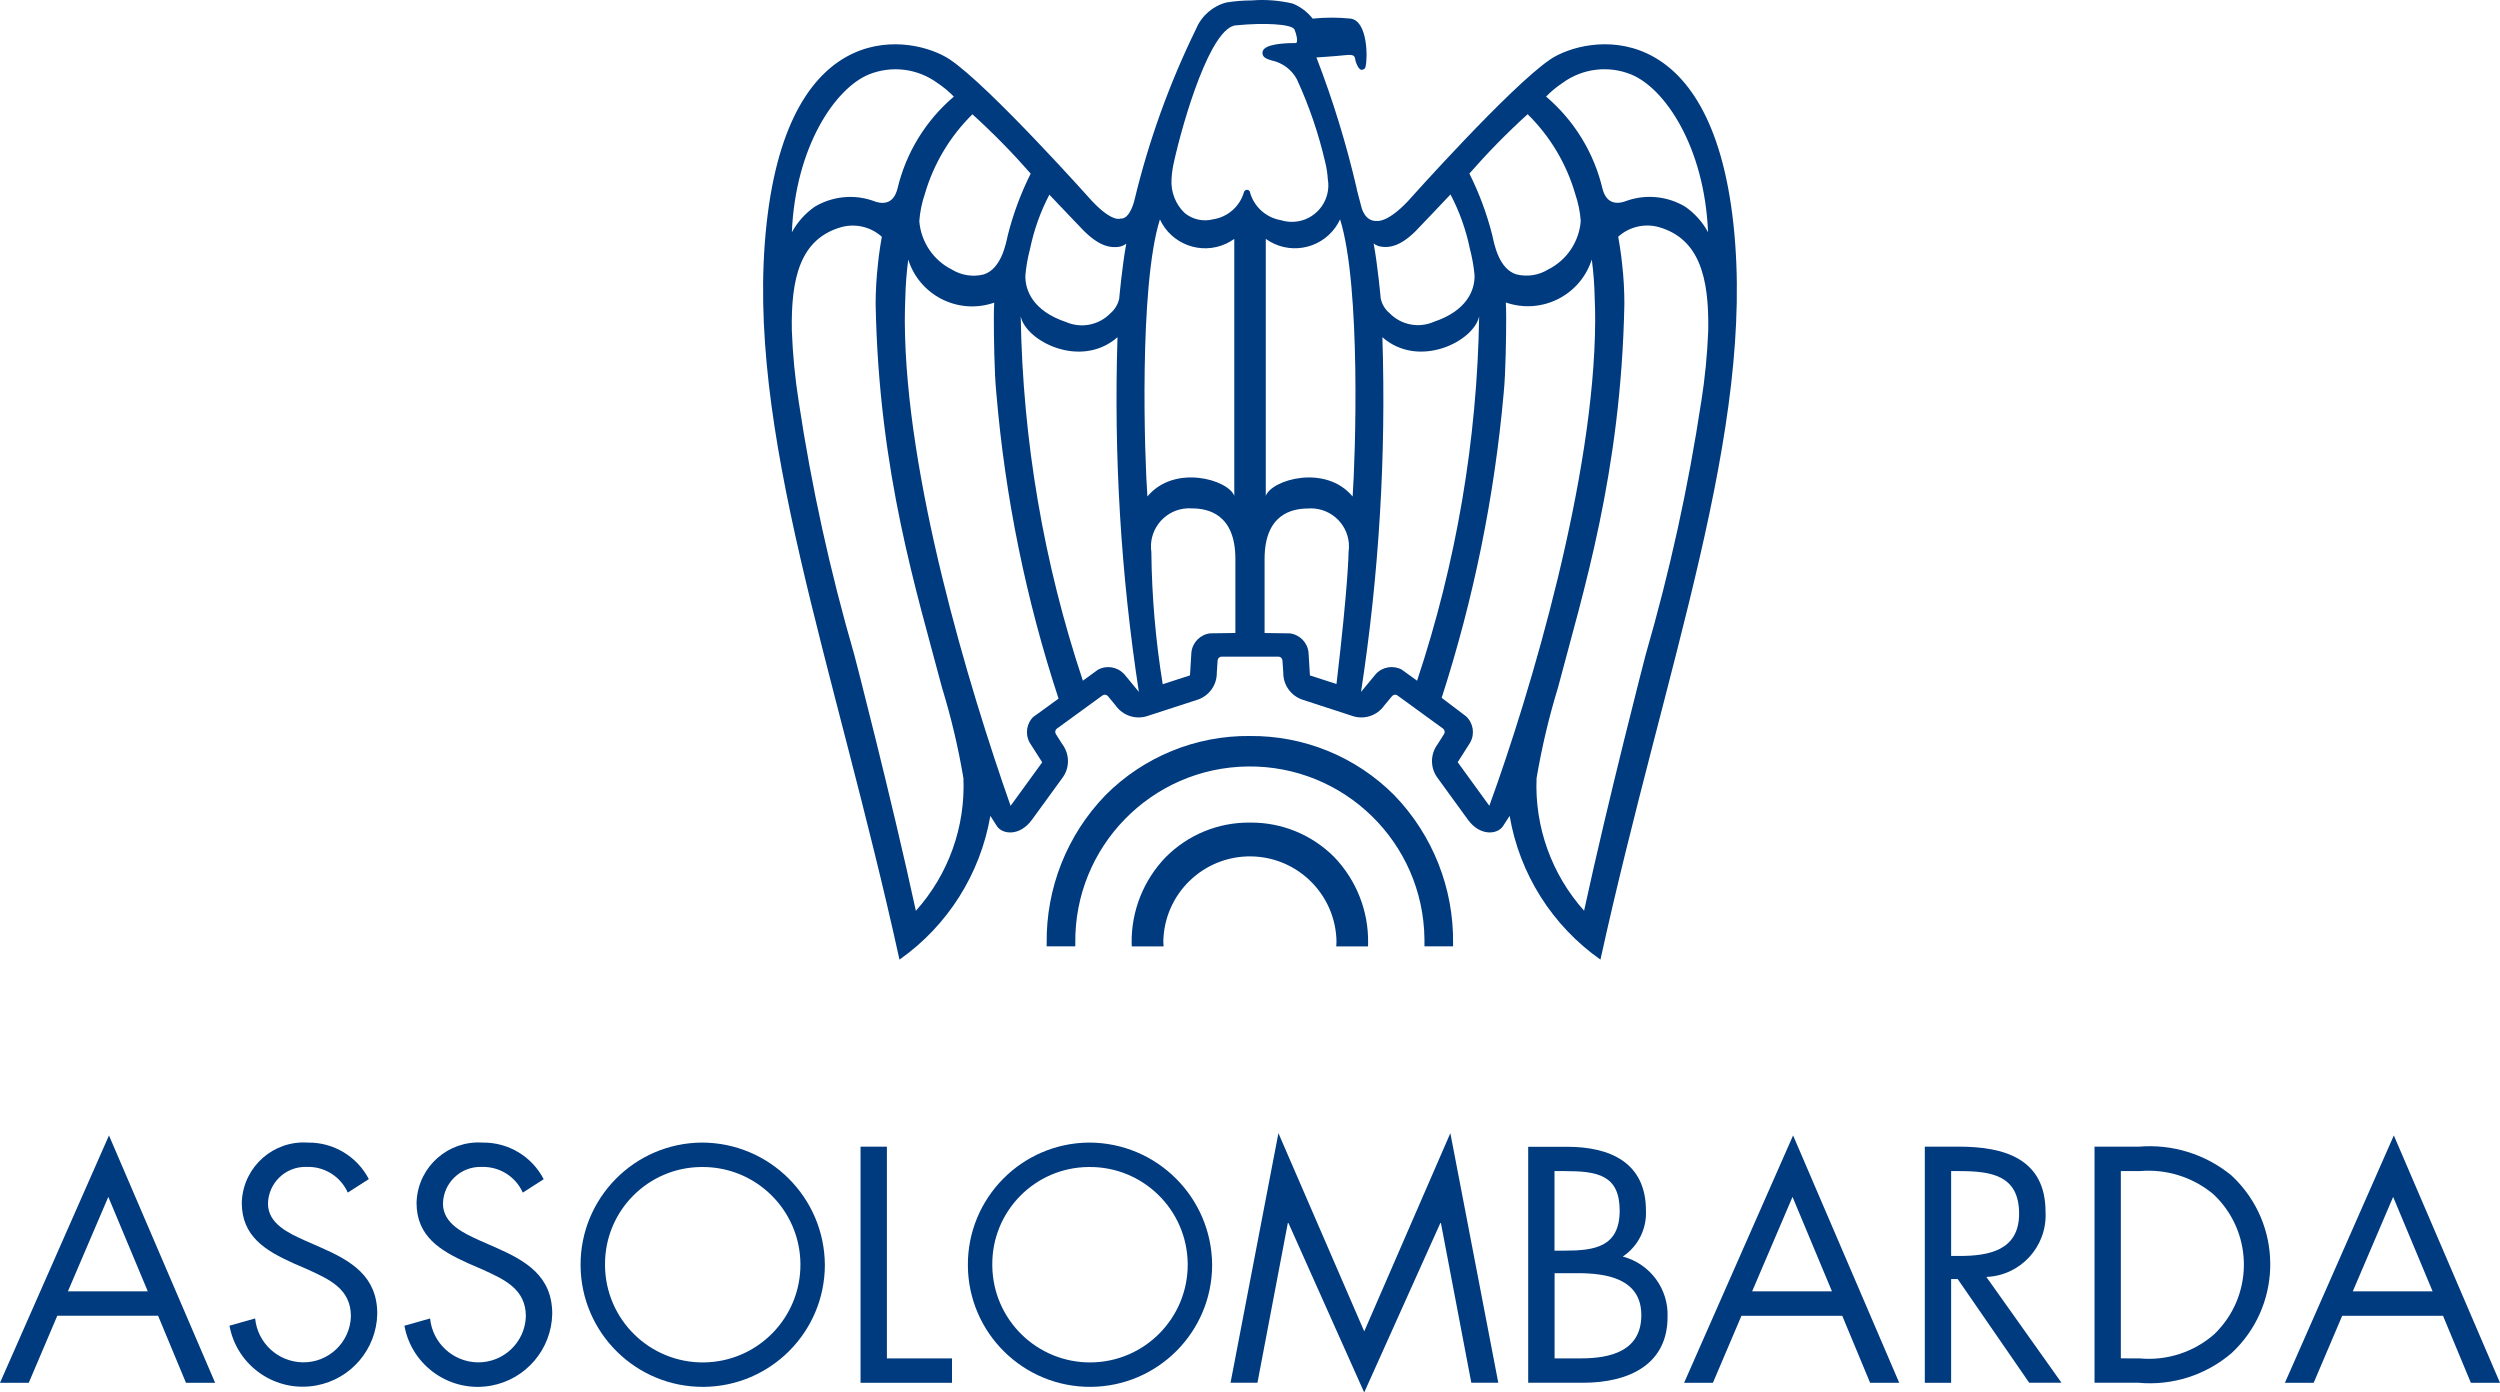
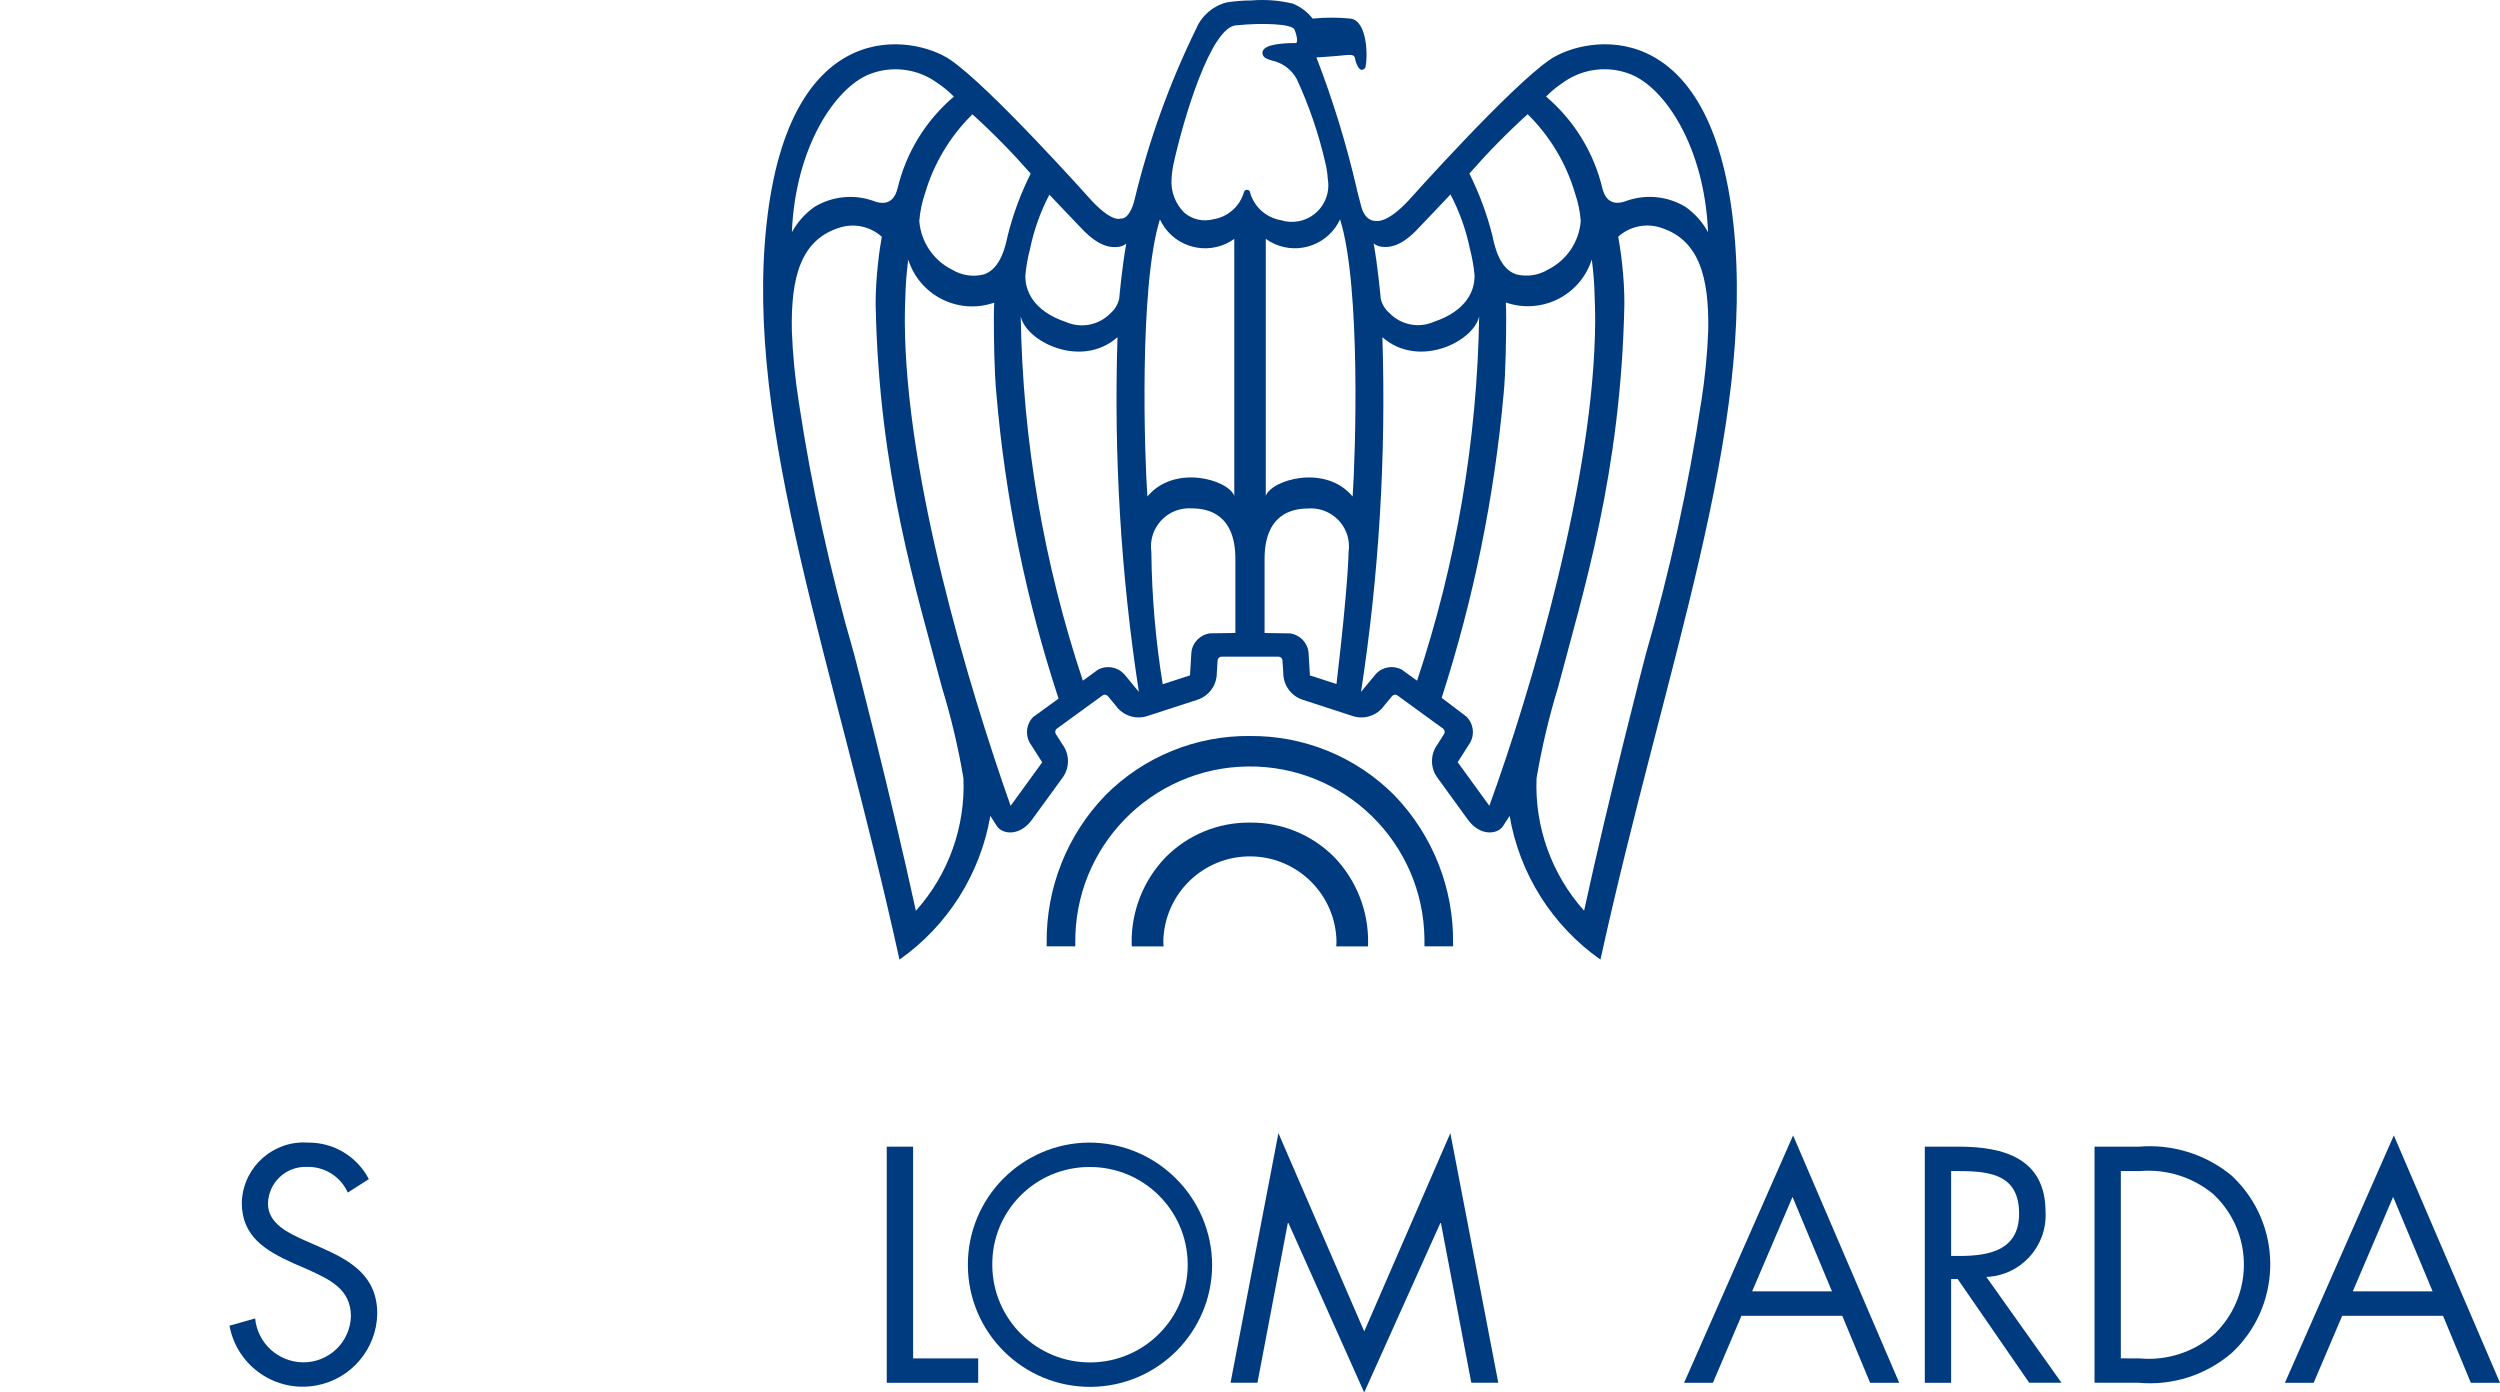
<svg xmlns="http://www.w3.org/2000/svg" version="1.1" id="Raggruppa_81" x="0px" y="0px" width="107.617px" height="59.941px" viewBox="4.32 0.566 107.617 59.941" enable-background="new 4.32 0.566 107.617 59.941" xml:space="preserve">
  <g>
    <path id="Tracciato_165" fill="#003A7F" d="M71.052,3.126c-1.704,1.143-6.124,6.098-6.124,6.098   c-0.88,0.933-1.317,0.852-1.317,0.852c-0.55,0.047-0.688-0.602-0.688-0.602c-0.066-0.257-0.131-0.504-0.195-0.745V8.708   c-0.446-1.928-1.027-3.823-1.74-5.669c0,0,0.817-0.052,1.26-0.1c0.442-0.047,0.378,0.079,0.432,0.279c0,0,0.109,0.353,0.251,0.353   c0.086,0.005,0.161-0.055,0.174-0.139c0.09-0.381,0.093-1.967-0.648-2.065c-0.541-0.055-1.088-0.055-1.631,0   c-0.226-0.287-0.521-0.51-0.858-0.647c-0.58-0.137-1.179-0.183-1.771-0.135c-0.362,0.001-0.724,0.03-1.082,0.087   c-0.588,0.154-1.07,0.573-1.305,1.134c-1.152,2.353-2.041,4.824-2.654,7.371c0,0-0.187,0.839-0.601,0.798   c0,0-0.339,0.184-1.223-0.75c0,0-4.42-4.955-6.124-6.098c-1.556-1.043-6.91-2.03-7.893,7.111   c-0.949,8.816,2.928,18.897,5.725,31.637c2.075-1.461,3.481-3.688,3.911-6.188l0.29,0.451c0.239,0.35,0.98,0.438,1.504-0.288   l1.296-1.781c0.334-0.432,0.336-1.032,0.006-1.469l-0.277-0.438c-0.046-0.076-0.028-0.177,0.044-0.23l1.966-1.43   c0.074-0.052,0.175-0.038,0.233,0.032l0.329,0.398c0.312,0.447,0.884,0.63,1.396,0.448l2.095-0.681   c0.521-0.155,0.877-0.638,0.867-1.183l0.034-0.52c0.007-0.09,0.08-0.161,0.171-0.163h2.452c0.091,0.002,0.163,0.073,0.168,0.163   l0.036,0.52c-0.009,0.545,0.346,1.028,0.867,1.183l2.089,0.681c0.513,0.183,1.084-0.001,1.395-0.448l0.331-0.398   c0.058-0.07,0.159-0.084,0.231-0.032l1.967,1.43c0.07,0.054,0.09,0.154,0.043,0.23l-0.277,0.438   c-0.328,0.437-0.326,1.037,0.007,1.469l1.294,1.781c0.526,0.724,1.267,0.638,1.505,0.288l0.292-0.451   c0.427,2.501,1.835,4.728,3.909,6.188c2.799-12.739,6.673-22.82,5.727-31.637c-0.983-9.142-6.339-8.155-7.895-7.111H71.052z    M51.017,10.542c0.716,0.7,1.179,0.665,1.368,0.659c0.151-0.002,0.298-0.053,0.418-0.146c-0.174,0.92-0.305,2.362-0.305,2.368   c-0.054,0.246-0.188,0.467-0.378,0.63c-0.498,0.511-1.26,0.661-1.915,0.374c-1.417-0.475-1.769-1.366-1.745-2.02   c0.035-0.379,0.101-0.755,0.199-1.123c0.168-0.814,0.447-1.601,0.833-2.338c0.138,0.151,1.525,1.599,1.525,1.599V10.542z    M46.174,5.481c0.887,0.804,1.726,1.658,2.514,2.558c-0.426,0.851-0.758,1.746-0.989,2.669c-0.085,0.39-0.286,1.428-1.026,1.67   c-0.467,0.119-0.961,0.045-1.372-0.206c-0.803-0.4-1.337-1.193-1.408-2.088c0.03-0.402,0.112-0.799,0.242-1.18   c0.379-1.296,1.084-2.474,2.047-3.421L46.174,5.481z M41.729,3.768c0.977-0.392,2.085-0.254,2.937,0.365   c0.258,0.171,0.498,0.37,0.714,0.592c-1.212,1.031-2.064,2.422-2.428,3.971c-0.065,0.236-0.263,0.839-1.072,0.505   c-0.829-0.281-1.739-0.184-2.49,0.265c-0.409,0.285-0.745,0.662-0.983,1.099C38.559,6.884,40.274,4.357,41.729,3.768L41.729,3.768z    M43.745,39.772c-1.047-4.835-2.638-10.99-2.657-11.042c-1.035-3.567-1.831-7.199-2.385-10.871c-0.16-1.017-0.26-2.042-0.297-3.071   c-0.041-2.275,0.37-3.945,2.132-4.446c0.614-0.166,1.269-0.01,1.741,0.415c0,0-0.131,0.743-0.168,1.194   c-0.063,0.564-0.097,1.132-0.098,1.7c0.138,7.286,1.782,12.419,2.857,16.514c0.393,1.279,0.702,2.583,0.923,3.903   c0.087,2.095-0.646,4.141-2.046,5.703L43.745,39.772z M48.821,31.406c-0.313,0.291-0.384,0.759-0.174,1.132l0.537,0.843   l-1.361,1.874c-1.807-5.143-4.525-14.153-4.554-20.858c0-0.329,0.008-0.659,0.021-0.989c0.012-0.558,0.054-1.114,0.127-1.667   c0.48,1.52,2.104,2.361,3.623,1.879c0.026-0.008,0.052-0.016,0.077-0.025c-0.01,0.208-0.015,0.398-0.015,0.643   c0,0.777,0.017,2.378,0.109,3.276c0.38,4.464,1.277,8.869,2.677,13.125l-1.059,0.769L48.821,31.406z M52.708,29.583   c-0.288-0.315-0.756-0.392-1.129-0.185l-0.645,0.47c-1.688-5.061-2.59-10.351-2.675-15.686c0.22,1.075,2.592,2.281,4.166,0.899   c-0.163,5.107,0.145,10.218,0.92,15.27l-0.635-0.771L52.708,29.583z M53.712,21.934c-0.122-1.658-0.368-9.041,0.539-11.924   c0.497,1.075,1.771,1.543,2.847,1.046c0.124-0.058,0.242-0.126,0.354-0.206v11.063c-0.248-0.694-2.568-1.382-3.737,0.021H53.712z    M57.499,27.814l-1.086,0.015c-0.424,0.052-0.757,0.387-0.807,0.812c0,0-0.045,0.743-0.061,0.998l-1.174,0.381   c-0.305-1.881-0.469-3.782-0.489-5.687c-0.132-0.902,0.492-1.739,1.393-1.87c0.124-0.019,0.25-0.022,0.377-0.012   c0.658,0.005,1.847,0.236,1.847,2.171v3.188V27.814z M58.132,8.842c-0.015-0.073-0.088-0.12-0.162-0.103   c-0.051,0.012-0.091,0.052-0.103,0.103c-0.177,0.61-0.691,1.063-1.319,1.163c-0.432,0.114-0.891,0.012-1.234-0.271   c-0.396-0.381-0.602-0.919-0.563-1.467c0.014-0.239,0.047-0.477,0.1-0.711c0.394-1.779,1.594-5.903,2.712-5.903h0.013   c1.099-0.11,2.359-0.063,2.469,0.186c0.086,0.205,0.144,0.48,0.088,0.561c0,0.007-0.016,0.02-0.059,0.02   c-0.109,0-1.111-0.01-1.348,0.265c-0.05,0.054-0.07,0.128-0.058,0.199c0.025,0.17,0.201,0.225,0.403,0.287   c0.457,0.097,0.85,0.391,1.073,0.803c0.53,1.149,0.94,2.35,1.224,3.583c0.058,0.233,0.095,0.471,0.109,0.711   c0.152,0.855-0.417,1.672-1.271,1.825c-0.254,0.045-0.514,0.027-0.758-0.051c-0.636-0.112-1.148-0.578-1.32-1.199H58.132z    M61.85,30.01l-1.142-0.37l-0.061-0.998c-0.049-0.424-0.382-0.76-0.807-0.812l-1.084-0.015v-3.187c0-1.936,1.189-2.167,1.849-2.172   c0.903-0.079,1.699,0.588,1.779,1.492c0.011,0.13,0.006,0.261-0.013,0.389c0,0,0,1.266-0.52,5.677L61.85,30.01z M62.542,21.934   c-1.172-1.402-3.492-0.714-3.734-0.02V10.849c0.959,0.692,2.299,0.474,2.992-0.487c0.079-0.11,0.147-0.229,0.206-0.353   c0.907,2.883,0.658,10.266,0.541,11.925H62.542z M71.589,4.131c0.85-0.618,1.957-0.756,2.934-0.365   c1.462,0.587,3.171,3.115,3.323,6.797c-0.236-0.438-0.573-0.814-0.983-1.099c-0.751-0.449-1.661-0.545-2.489-0.265   c-0.81,0.33-1.007-0.269-1.071-0.505c-0.365-1.549-1.217-2.94-2.43-3.971C71.089,4.501,71.33,4.303,71.589,4.131z M70.078,5.48   c0.964,0.947,1.668,2.125,2.046,3.421c0.131,0.382,0.213,0.778,0.242,1.18c-0.07,0.895-0.604,1.688-1.407,2.088   c-0.41,0.251-0.906,0.325-1.372,0.206c-0.742-0.237-0.942-1.28-1.026-1.67c-0.231-0.922-0.564-1.817-0.989-2.668   c0.788-0.9,1.625-1.754,2.512-2.558L70.078,5.48z M63.869,11.195c0.188,0.008,0.652,0.044,1.369-0.66c0,0,1.385-1.448,1.521-1.599   c0.387,0.737,0.668,1.524,0.835,2.339c0.097,0.368,0.163,0.744,0.2,1.123c0.023,0.659-0.331,1.544-1.748,2.02   c-0.652,0.287-1.416,0.138-1.912-0.374c-0.193-0.162-0.326-0.383-0.378-0.629c0-0.007-0.133-1.448-0.305-2.368   c0.12,0.093,0.267,0.145,0.417,0.146V11.195z M64.673,29.397c-0.374-0.206-0.842-0.131-1.129,0.185l-0.636,0.769   c0.774-5.05,1.084-10.162,0.919-15.269c1.575,1.38,3.945,0.174,4.166-0.899c-0.084,5.334-0.987,10.624-2.672,15.685l-0.648-0.468   V29.397z M68.429,35.25l-1.36-1.874l0.536-0.843c0.211-0.372,0.138-0.84-0.176-1.132l-1.05-0.796   c1.374-4.253,2.269-8.646,2.668-13.098c0.091-0.898,0.109-2.5,0.109-3.276c0-0.245-0.006-0.439-0.015-0.644   c1.507,0.524,3.151-0.271,3.675-1.776c0.011-0.025,0.02-0.051,0.025-0.077c0.073,0.552,0.116,1.109,0.125,1.666   c0.015,0.323,0.023,0.654,0.021,0.989c-0.028,6.71-2.77,15.954-4.555,20.862L68.429,35.25z M77.552,17.856   c-0.554,3.672-1.351,7.304-2.385,10.871c-0.016,0.052-1.61,6.21-2.657,11.043c-1.397-1.563-2.132-3.609-2.046-5.704   c0.224-1.319,0.53-2.623,0.923-3.903c1.073-4.09,2.718-9.231,2.857-16.514c0-0.568-0.03-1.135-0.095-1.7   c-0.039-0.452-0.17-1.195-0.17-1.195c0.473-0.424,1.127-0.58,1.739-0.415c1.758,0.5,2.174,2.17,2.136,4.447   c-0.039,1.029-0.14,2.054-0.299,3.071L77.552,17.856z" />
    <path id="Tracciato_166" fill="#003A7F" d="M58.128,32.248c-2.333-0.024-4.578,0.896-6.223,2.55   c-1.65,1.707-2.559,3.995-2.529,6.369c0,0.045,0,0.09,0,0.135h1.232c0-0.045,0-0.09,0-0.135c-0.051-4.151,3.273-7.557,7.425-7.607   c4.149-0.05,7.556,3.274,7.605,7.425c0.002,0.062,0.002,0.121,0,0.183c0,0.045,0,0.09,0,0.135h1.232c0-0.045,0-0.09,0-0.135   c0.029-2.374-0.881-4.662-2.529-6.369c-1.644-1.654-3.89-2.574-6.223-2.55H58.128z" />
    <path id="Tracciato_167" fill="#003A7F" d="M58.128,35.976c-1.358-0.015-2.668,0.521-3.625,1.485   c-0.961,0.994-1.489,2.327-1.469,3.707c0,0.045,0.004,0.09,0.007,0.138h1.367c0-0.07-0.011-0.14-0.011-0.212   c0.036-2.059,1.733-3.698,3.792-3.663c2.008,0.034,3.628,1.655,3.663,3.663c0,0.072-0.009,0.142-0.011,0.212h1.367   c0-0.048,0.004-0.093,0.004-0.138c0.023-1.379-0.502-2.711-1.457-3.707C60.796,36.497,59.49,35.961,58.128,35.976z" />
-     <path id="Tracciato_168" fill="#003A7F" d="M11.126,57.206l1.2,2.886h1.255l-4.57-10.649L4.32,60.091h1.238l1.228-2.886H11.126z    M10.682,56.154H7.243l1.739-4.066L10.682,56.154z" />
    <path id="Tracciato_169" fill="#003A7F" d="M20.2,51.328c-0.507-0.98-1.524-1.592-2.628-1.577   c-1.469-0.099-2.741,1.013-2.839,2.483c-0.002,0.034-0.004,0.069-0.005,0.104c0,1.458,1.024,2.063,2.21,2.602l0.62,0.269   c0.943,0.432,1.868,0.837,1.868,2.022c-0.034,1.12-0.966,2.004-2.087,1.979c-1.06-0.024-1.933-0.835-2.036-1.889l-1.105,0.312   c0.322,1.743,1.994,2.895,3.737,2.573c1.496-0.275,2.593-1.564,2.625-3.085c0-1.618-1.118-2.279-2.439-2.858l-0.674-0.296   c-0.688-0.311-1.592-0.715-1.592-1.591c0.02-0.892,0.758-1.599,1.648-1.579c0.012,0,0.023,0.001,0.037,0.001   c0.753-0.02,1.444,0.418,1.751,1.105l0.904-0.579L20.2,51.328z" />
-     <path id="Tracciato_170" fill="#003A7F" d="M27.725,51.328c-0.507-0.981-1.526-1.593-2.63-1.577   c-1.47-0.098-2.742,1.015-2.839,2.485c-0.002,0.034-0.004,0.068-0.005,0.103c0,1.458,1.025,2.063,2.21,2.602l0.621,0.269   c0.944,0.432,1.875,0.837,1.875,2.022c-0.035,1.12-0.967,2.002-2.087,1.979c-1.058-0.025-1.932-0.835-2.036-1.889l-1.106,0.312   c0.318,1.743,1.99,2.897,3.732,2.58c1.5-0.273,2.602-1.567,2.632-3.092c0-1.618-1.121-2.279-2.44-2.858l-0.674-0.296   c-0.687-0.311-1.59-0.715-1.59-1.591c0.019-0.892,0.756-1.599,1.647-1.579c0.012,0,0.024,0.001,0.038,0.001   c0.753-0.02,1.444,0.417,1.752,1.105l0.902-0.579V51.328z" />
-     <path id="Tracciato_171" fill="#003A7F" d="M34.53,49.75c-2.904,0.022-5.24,2.395-5.218,5.297c0.024,2.904,2.396,5.24,5.299,5.219   c2.881-0.023,5.208-2.359,5.217-5.241C39.813,52.109,37.445,49.752,34.53,49.75L34.53,49.75z M34.53,50.802   c2.322-0.022,4.223,1.842,4.246,4.165c0.022,2.322-1.841,4.224-4.165,4.247c-2.323,0.021-4.223-1.843-4.247-4.167   c0-0.013,0-0.025,0-0.039c-0.016-2.307,1.841-4.189,4.147-4.206C34.517,50.802,34.523,50.802,34.53,50.802z" />
-     <path id="Tracciato_172" fill="#003A7F" d="M42.492,49.926h-1.128v10.165h3.937V59.04h-2.803v-9.113H42.492z" />
+     <path id="Tracciato_172" fill="#003A7F" d="M42.492,49.926v10.165h3.937V59.04h-2.803v-9.113H42.492z" />
    <path id="Tracciato_173" fill="#003A7F" d="M51.2,49.75c-2.903,0.022-5.24,2.395-5.216,5.297c0.021,2.904,2.394,5.24,5.297,5.219   c2.881-0.023,5.208-2.359,5.218-5.241C56.484,52.109,54.117,49.752,51.2,49.75z M51.2,50.802c2.322-0.022,4.224,1.842,4.247,4.165   c0.022,2.322-1.843,4.224-4.166,4.247c-2.322,0.021-4.224-1.843-4.246-4.167c0-0.013,0-0.025,0-0.039   c-0.017-2.307,1.84-4.189,4.146-4.206C51.187,50.802,51.193,50.802,51.2,50.802z" />
    <path id="Tracciato_174" fill="#003A7F" d="M57.29,60.089h1.159l1.307-6.875h0.028l3.26,7.293l3.278-7.293h0.025l1.308,6.875h1.161   l-2.063-10.744l-3.707,8.534l-3.694-8.534l-2.061,10.744H57.29z" />
-     <path id="Tracciato_175" fill="#003A7F" d="M71.237,55.372h0.99c1.24,0,2.747,0.229,2.747,1.807c0,1.551-1.335,1.861-2.602,1.861   H71.24v-3.667L71.237,55.372z M70.106,60.089h2.359c2.007,0,3.638-0.808,3.638-2.83c0.048-1.211-0.753-2.293-1.928-2.602   c0.657-0.438,1.035-1.188,0.998-1.978c0-2.076-1.552-2.748-3.397-2.748h-1.672v10.164L70.106,60.089z M71.237,50.978h0.446   c1.387,0,2.359,0.161,2.359,1.699c0,1.576-1.09,1.725-2.372,1.725h-0.434V50.978z" />
    <path id="Tracciato_176" fill="#003A7F" d="M83.623,57.206l1.2,2.886h1.253l-4.569-10.649l-4.692,10.649h1.24l1.229-2.886H83.623z    M83.182,56.154h-3.438l1.738-4.066l1.698,4.066H83.182z" />
    <path id="Tracciato_177" fill="#003A7F" d="M88.31,50.978h0.337c1.361,0,2.589,0.161,2.589,1.833c0,1.578-1.292,1.82-2.573,1.82   H88.31V50.978L88.31,50.978z M88.31,55.627h0.284l3.077,4.462h1.39l-3.235-4.555c1.466-0.058,2.606-1.294,2.55-2.759   c-0.002-0.016-0.002-0.03-0.002-0.045c0-2.293-1.792-2.804-3.722-2.804h-1.475v10.164h1.133v-4.462V55.627z" />
    <path id="Tracciato_178" fill="#003A7F" d="M94.482,60.089h1.887c1.457,0.136,2.908-0.327,4.018-1.28   c2.108-1.966,2.225-5.269,0.258-7.376c-0.092-0.098-0.187-0.191-0.283-0.281c-1.114-0.906-2.535-1.346-3.965-1.226h-1.914V60.089   L94.482,60.089z M95.615,59.038v-8.061h0.82c1.142-0.097,2.275,0.259,3.155,0.988c1.679,1.564,1.771,4.194,0.206,5.872   c-0.05,0.053-0.099,0.104-0.15,0.154c-0.88,0.777-2.041,1.157-3.211,1.051L95.615,59.038z" />
    <path id="Tracciato_179" fill="#003A7F" d="M109.484,57.206l1.199,2.886h1.254l-4.57-10.649l-4.689,10.649h1.238l1.228-2.886   H109.484z M109.04,56.154H105.6l1.737-4.066l1.699,4.066H109.04z" />
  </g>
</svg>